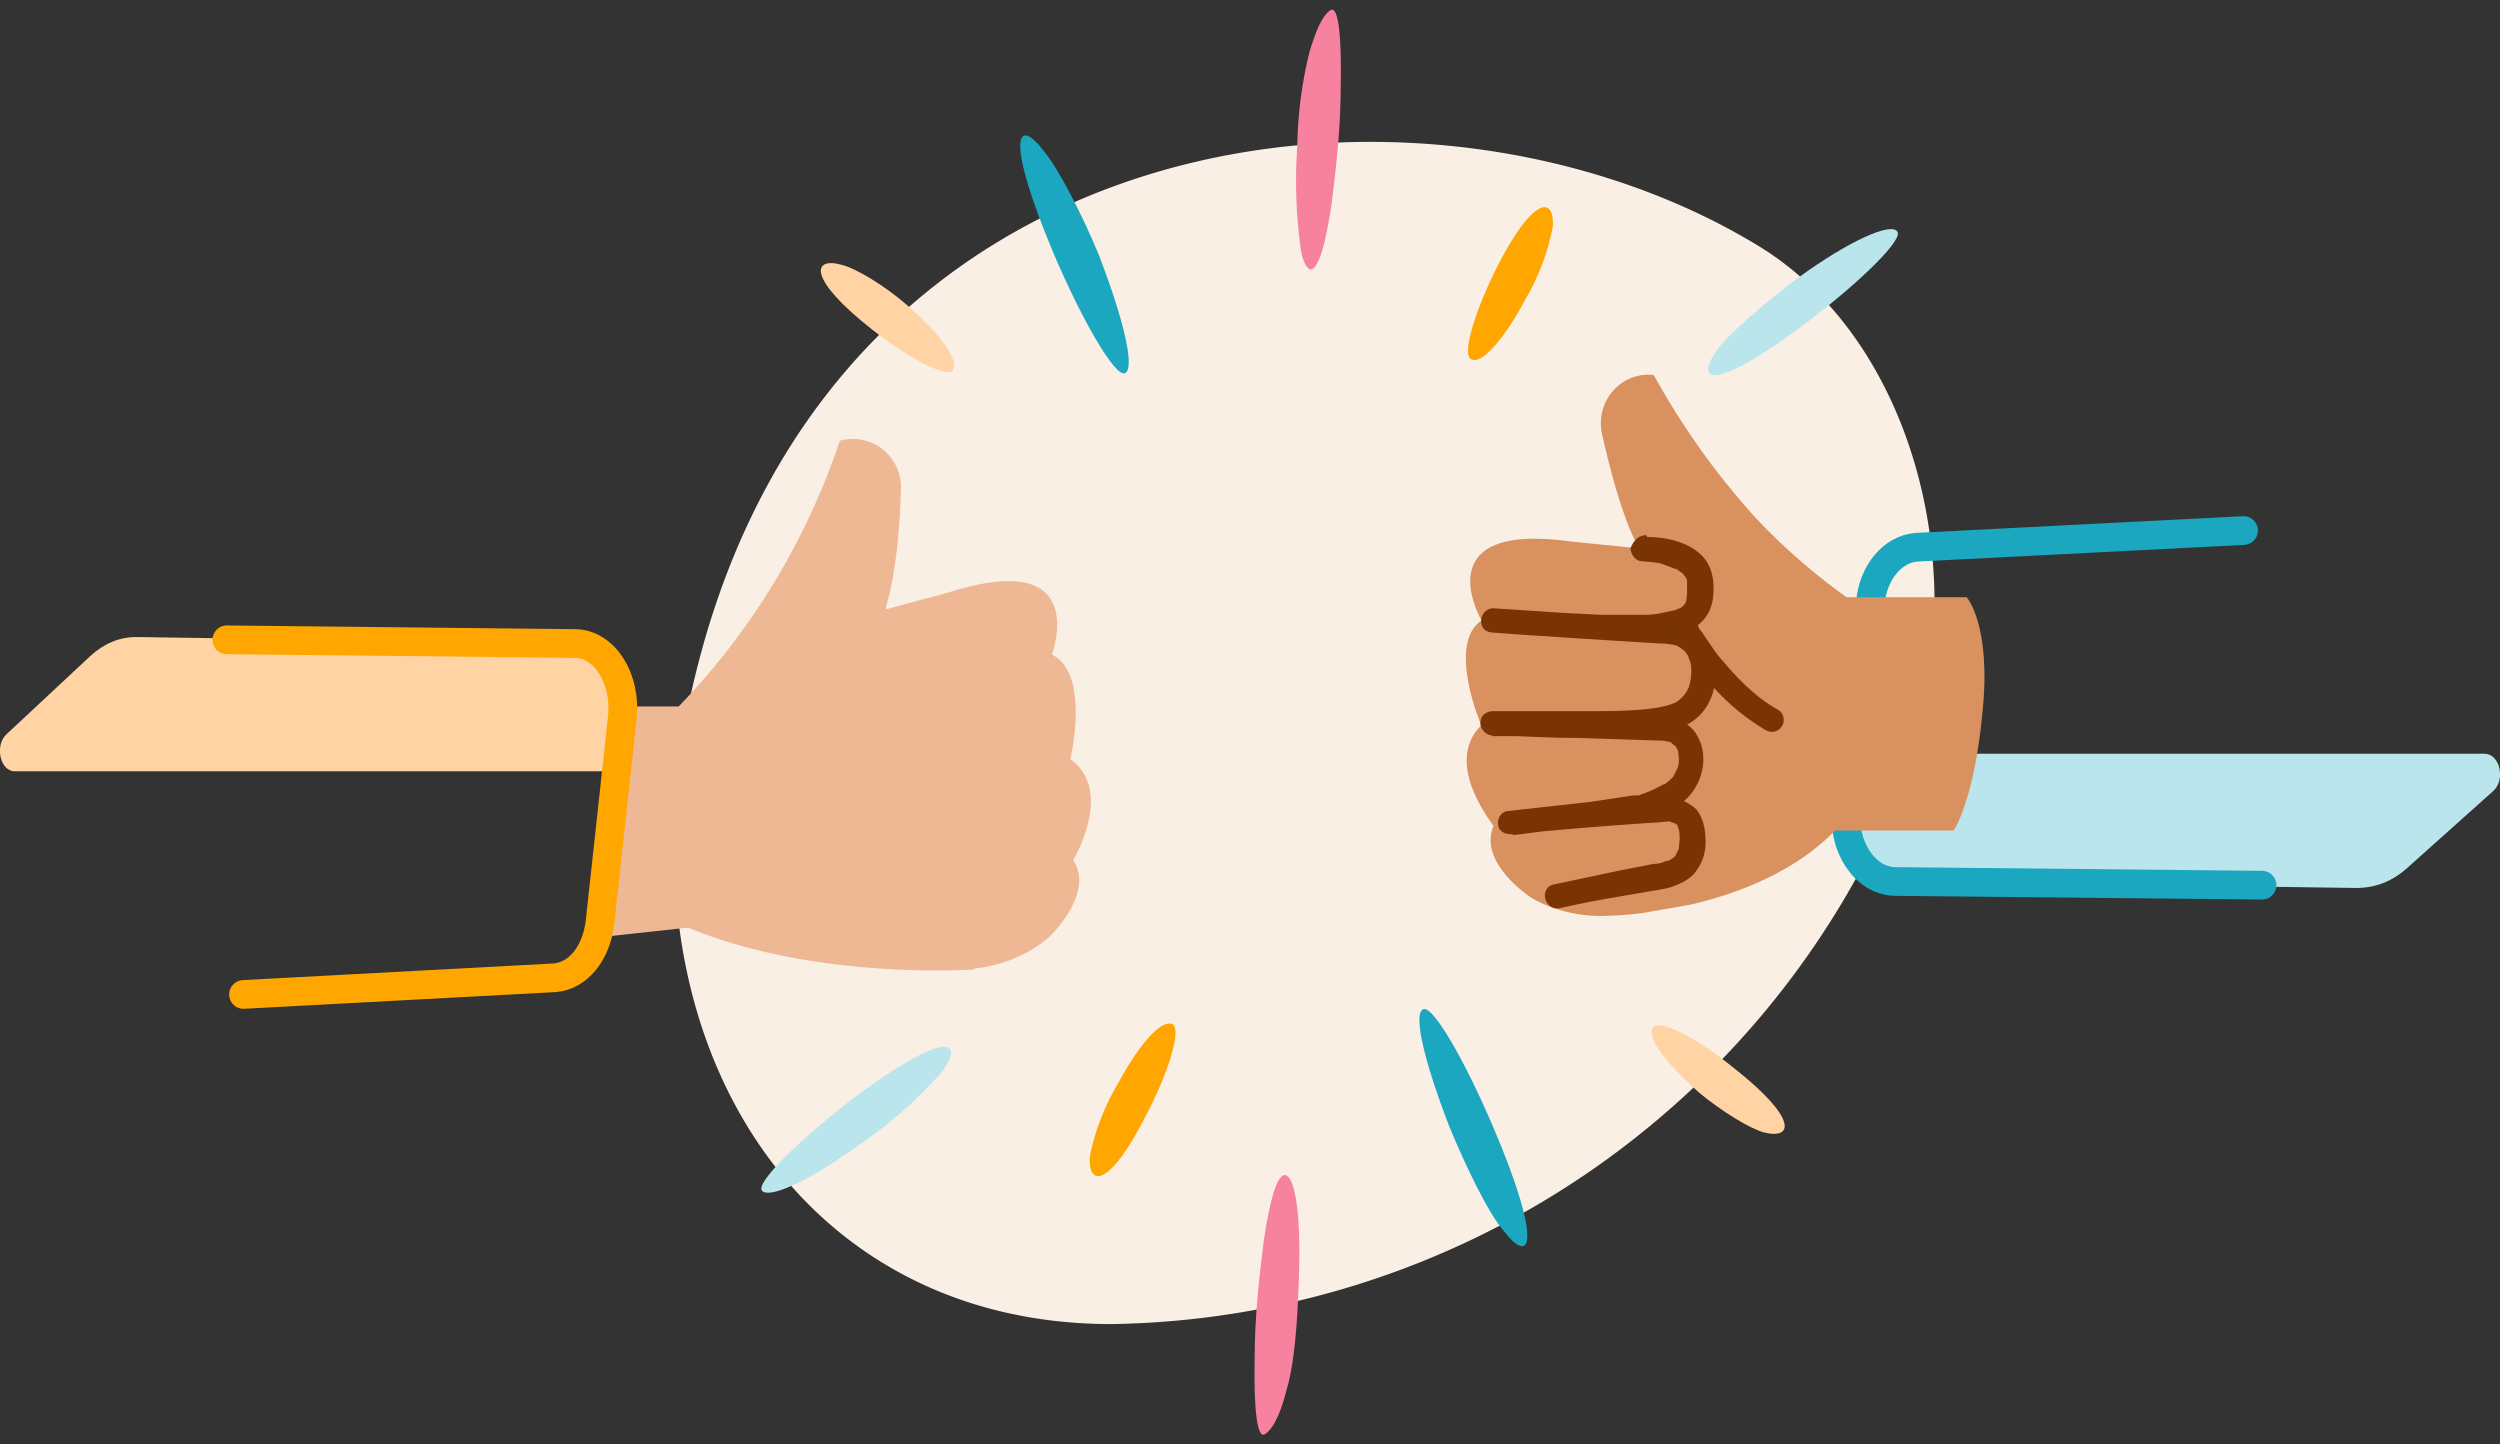
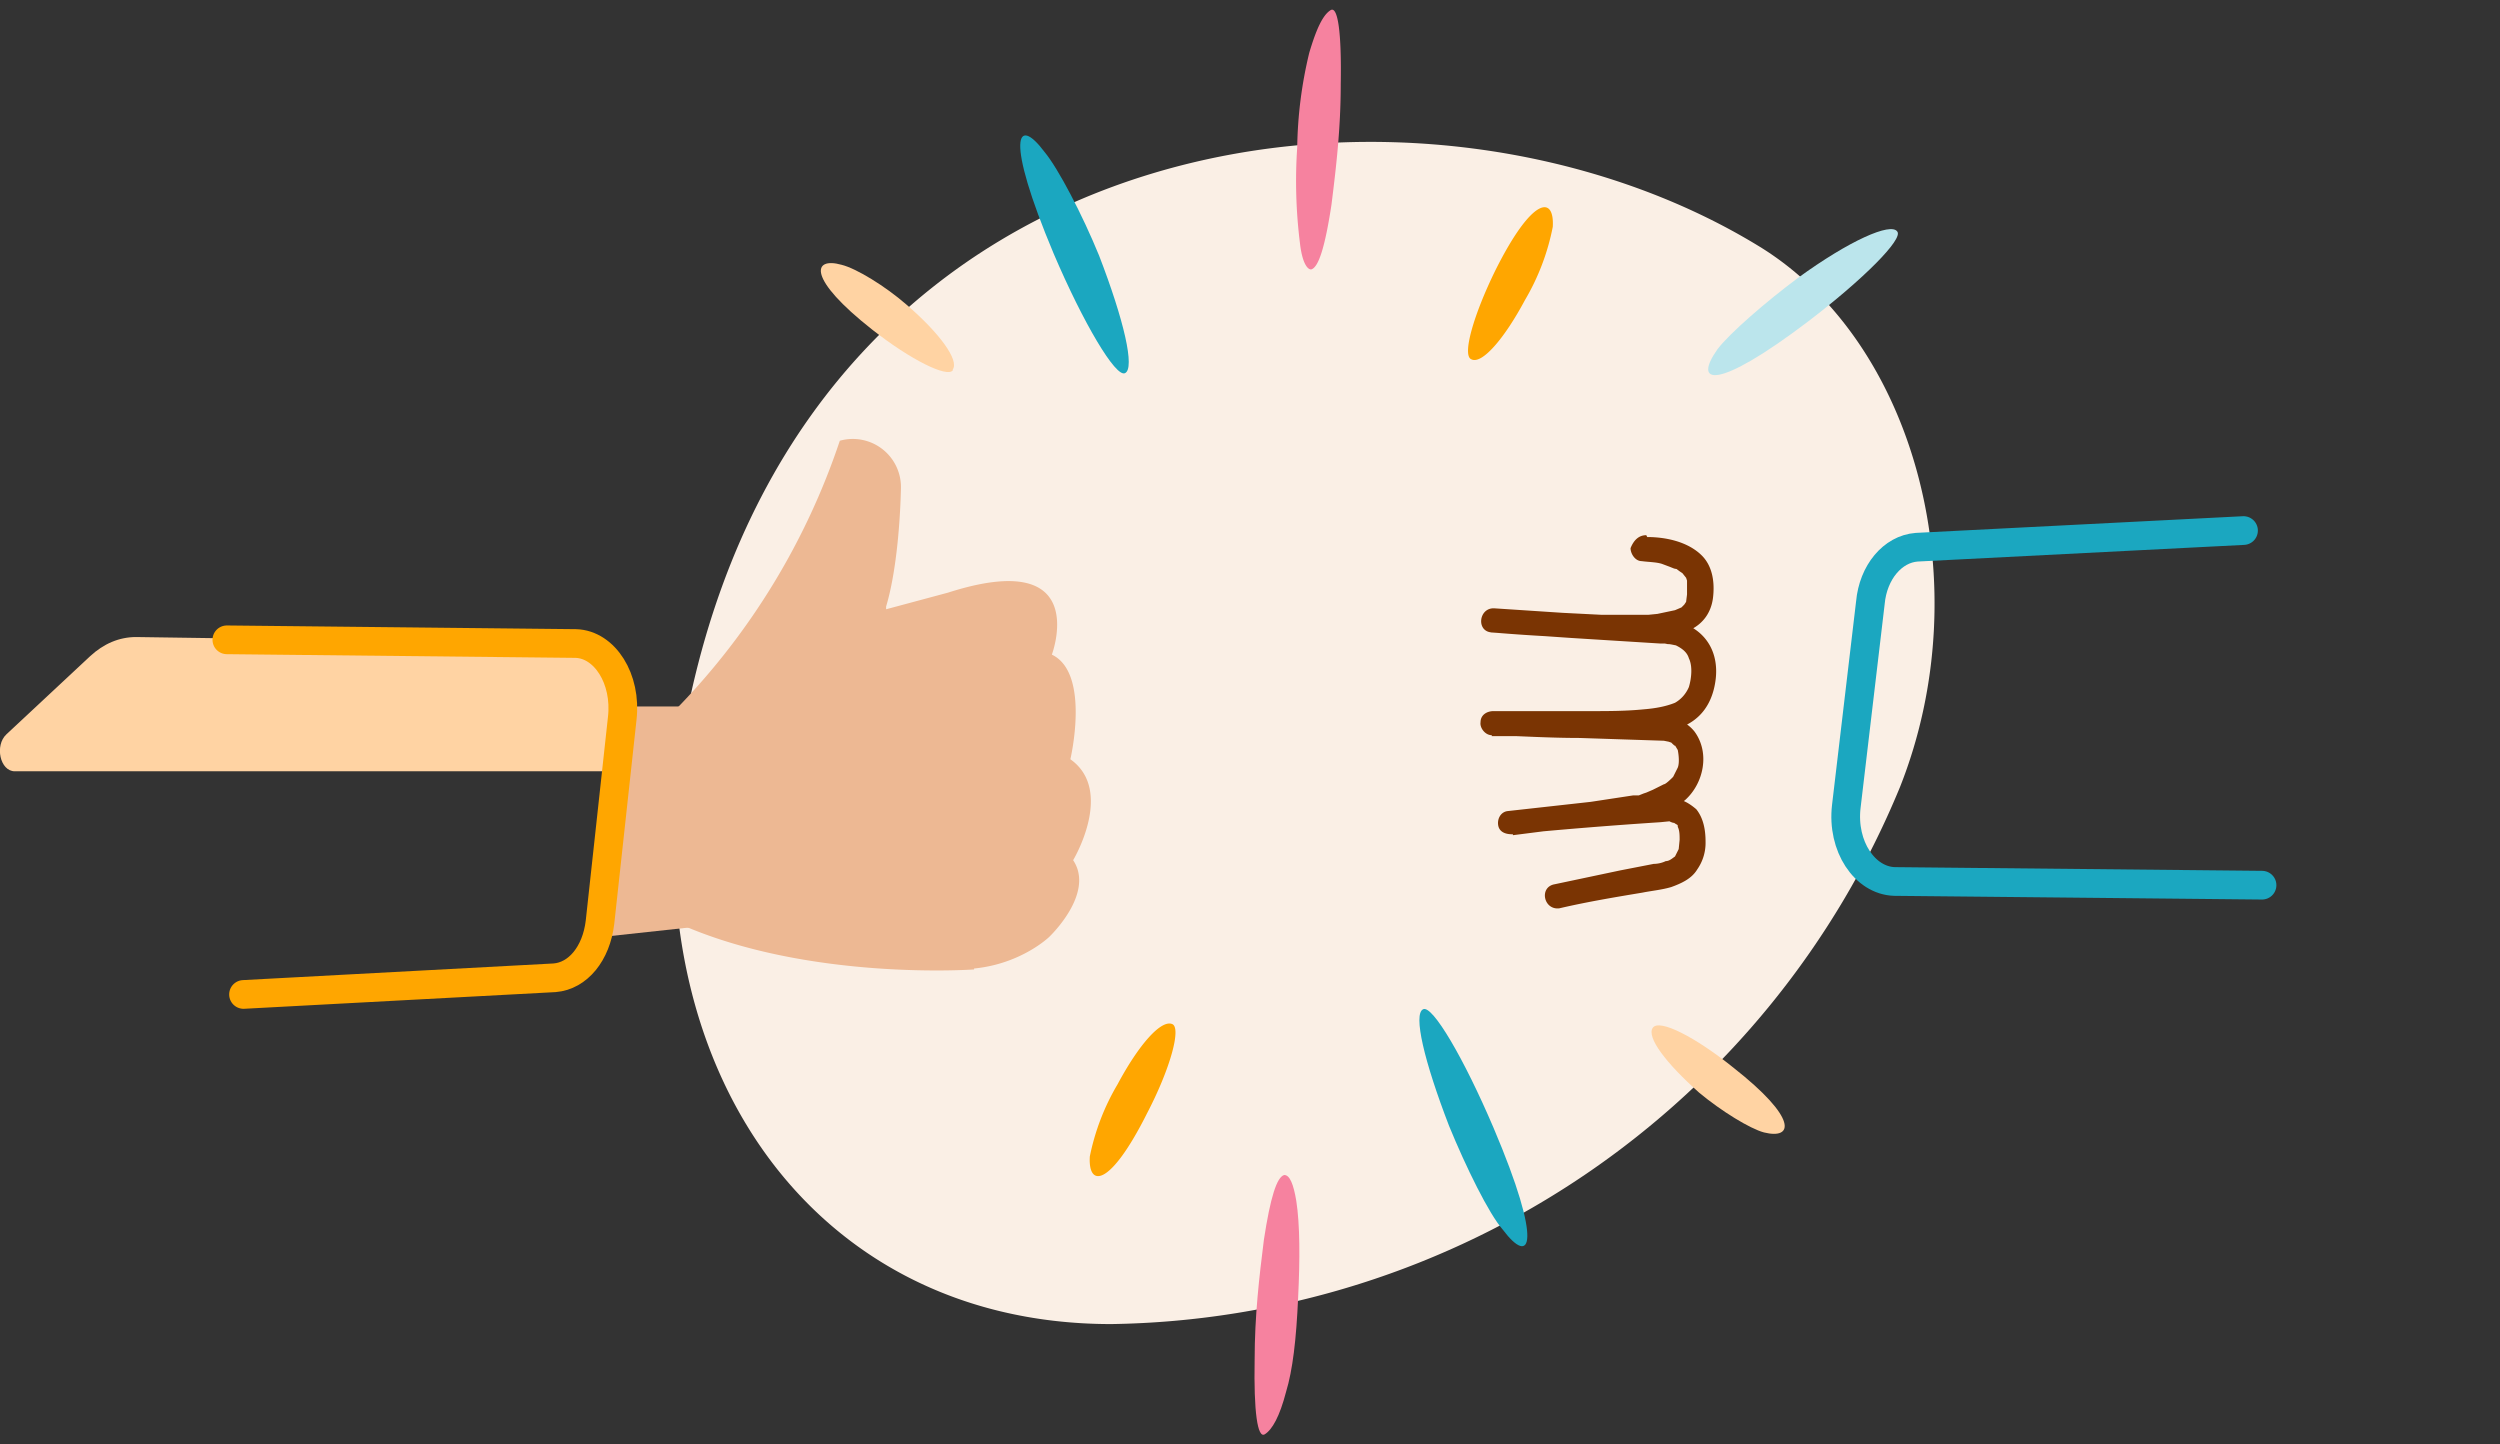
<svg xmlns="http://www.w3.org/2000/svg" width="270" height="156" fill="none">
  <rect width="100%" height="100%" fill="#333333" stroke="none" />
  <defs />
  <path fill="#FAEFE5" d="M120 143c-34 0-53.6-30.9-45.3-68.4 14.2-63 79.8-70 115.6-47.8C207 37.3 213.8 63.3 205.2 85a93.6 93.6 0 01-85.2 58z" />
  <path fill="#1BA7C0" d="M121.5 40.3c-1 .5-4.5-5.4-7.7-12.9-5.3-12.6-4-15-1-11 1.5 1.8 4.1 6.8 5.9 11.2 2.7 7 3.9 12.2 2.8 12.7z" />
  <path fill="#FFD3A3" d="M102.9 40c-.6.8-4.5-1.1-8.7-4.4-7-5.5-6.5-7.9-3.3-7 1.6.4 4.7 2.3 7 4.3 3.6 3.1 5.7 6 5 7z" />
  <path fill="#BBE5EC" d="M204.9 25c.7.8-3.7 5.2-9.6 9.7-10 7.6-12.5 6.8-9.8 3 1.3-1.7 5.2-5.1 8.7-7.7 5.5-4 10-6 10.7-5z" />
  <path fill="#FFA600" d="M158.9 38.8c-1-.4.2-4.7 2.6-9.6 4-8 6.4-8.1 6.2-4.7a25 25 0 01-3 7.9c-2.3 4.3-4.7 7-5.8 6.4z" />
  <path fill="#F6829F" d="M140.1 15.9a46 46 0 011.3-10.2c.8-2.7 1.5-4.1 2.3-4.6.8-.5 1.2 2.5 1.1 8 0 4.8-.5 9-1 13-.7 4.6-1.4 6.8-2.2 7-.5 0-1-1-1.2-2.8a54 54 0 01-.3-10.4z" />
  <path fill="#1BA7C0" d="M153.7 109c1-.5 4.4 5.3 7.6 12.8 5.4 12.7 4 15 1 11-1.5-1.7-4-6.8-5.8-11.2-2.7-7-3.9-12.1-2.8-12.6z" />
  <path fill="#FFD3A3" d="M178.5 111c.7-1 4.6 1 8.7 4.3 7 5.5 6.5 7.8 3.3 7-1.5-.4-4.6-2.3-7-4.3-3.6-3.2-5.7-6-5-7z" />
-   <path fill="#BBE5EC" d="M82.3 128.6c-.7-.8 3.7-5.2 9.6-9.8 10-7.5 12.5-6.7 9.8-3a47.5 47.5 0 01-8.7 7.7c-5.5 4-9.9 6-10.7 5.1z" />
  <path fill="#FFA600" d="M126.6 110.6c1 .4-.2 4.8-2.7 9.6-4 8-6.4 8.1-6.2 4.7a25 25 0 013-7.8c2.3-4.3 4.7-7 5.9-6.5z" />
  <path fill="#F6829F" d="M140.2 140.1c-.2 4.6-.6 7.9-1.3 10.2-.7 2.7-1.5 4.1-2.3 4.6-.8.5-1.2-2.5-1.1-8 0-4.8.5-9 1-13 .7-4.6 1.4-6.8 2.2-7 .6 0 1 1 1.3 2.8.4 2.6.4 6.3.2 10.4z" />
  <g fill="#EDB893" clip-path="url(#clip0)">
    <path fill-rule="evenodd" d="M73.2 99.7c14 6.3 32 5 32 5v-.1c5.1-.5 8.1-3.4 8.1-3.4s5-4.7 2.6-8.3c0 0 4.5-7.5-.3-10.9 0 0 2.2-9.3-2-11.3 0 0 4.4-11.7-11.2-6.7l-6.7 1.8v-.3c1-3.3 1.5-8.4 1.6-12.7a5.2 5.2 0 00-6.6-5.2 76.1 76.1 0 01-17.5 28.8s-6.3 13.3 0 23.3zM97.8 74l9.7-2.4-9.7 2.4z" clip-rule="evenodd" />
    <path d="M67.2 76.3h7.2L88 98.7 64 101.3l3.3-25z" />
  </g>
  <path fill="#FFD3A3" d="M1.6 83.3h65l.7-8.3-4-5.5-48.6-.7c-1.8 0-3.5.7-5 2.1l-9 8.4c-1.3 1.2-.7 4 .9 4z" />
  <path stroke="#FFA600" stroke-linecap="round" stroke-linejoin="round" stroke-width="3.1" d="M26.3 107.4l33.6-1.8c2.5-.2 4.5-2.6 4.9-6l2.4-22c.5-4.3-1.9-8-5-8.1l-37.7-.4" />
-   <path fill="#BBE5EC" d="M268.3 81.4H200l-.9 8.3 4.2 5.5 51.2.7c2 0 3.8-.7 5.3-2l9.5-8.5c1.3-1.2.7-4-1-4z" />
  <path stroke="#1BA7C0" stroke-linecap="round" stroke-linejoin="round" stroke-width="3.1" d="M242.3 57.3L207 59.1c-2.6.2-4.7 2.7-5 6l-2.6 22c-.5 4.3 2 8 5.2 8.1l39.7.4" />
  <g clip-path="url(#clip1)">
-     <path fill="#D9915F" d="M160 78.4s-3.8-8.8 0-11.4c0 0-6.3-10.8 9.8-8.5l7 .7v-.4c-1.6-3-2.9-8-3.8-12-.7-3.5 2.1-6.7 5.6-6.3 4.4 8 9.1 13.3 10.8 15.2 4.9 5.3 9.9 8.7 9.9 8.7s7.6 8.3 3 19.1c-6.3 15.1-28.5 15.4-28.5 15.4-5.1.3-8.5-2-8.5-2s-5.7-3.7-4-7.7c.1 0-5.5-6.6-1.4-10.8zm6.1-11.5l10 .8-10-.8z" />
    <path fill="#7A3403" d="M177.9 58c2 0 4.4.5 5.9 2 1.2 1.2 1.4 3 1.2 4.6-.2 1.5-1 2.7-2.4 3.4-2.3 1-4.9 1-7.2 1a201 201 0 01-14.3-.7c-1.7-.1-1.4-2.7.3-2.6l18.2 1.2c.9 0 1.6.2 2.4.5 2.4 1 3.6 3.2 3.3 5.9-.3 2.6-1.6 4.6-4.2 5.4-2.3.8-4.7.8-7 .8h-13c.2-.7.3-1.6.3-2.5l18.6.5a4 4 0 013 1.5c1.7 2.3 1 5.6-1 7.4-2.3 1.9-5 2-7.6 2.4l-11 1.4-.5-2.6 16.1-1.3h1.9c.8 0 1.6.5 2.3 1.1.8 1 1 2.3 1 3.5a5 5 0 01-.9 3c-.6 1-1.7 1.5-2.8 1.9-1 .3-2.1.4-3.1.6-3 .5-6 1-9 1.7-1.7.2-2.2-2.3-.5-2.6L175 94l3.6-.7c.4 0 .9-.1 1.3-.3.4 0 .7-.3 1-.5l.4-.8.1-1c0-.5 0-1-.2-1.4 0-.2 0-.2-.2-.3l-.3-.2c.2.2-.1 0-.2 0l-.2-.1h0 .3-.3l-1 .1a507.7 507.7 0 00-16 1.3c-.8 0-1.4-.3-1.5-1-.1-.7.3-1.4 1-1.5l9-1 4.6-.7h.6l.5-.2.3-.1c-.3.1 0 0 0 0l.7-.3 1.2-.6c.2 0 .8-.6 1-.8l.5-1c.2-.5.1-1.4 0-1.9l-.3-.5c.1.2-.4-.3-.2-.1l-.2-.2c-.3-.2.1 0 0 0l-.3-.1-.5-.1-9.1-.3c-3.2 0-6.4-.2-9.5-.3-.7 0-1.3-.8-1.2-1.4 0-.8.7-1.2 1.4-1.2h10.3c2.2 0 4 0 6-.2 1.2-.1 2.3-.3 3.3-.7.7-.4 1.2-1 1.5-1.7.3-1 .4-2.3 0-3.1-.2-.7-.8-1.1-1.4-1.4l-.5-.1s-.6-.1-.2 0l-.5-.1h-.5l-9.6-.6-8.7-.6.2-2.5 11.8.6h5l1-.1 1.9-.4.7-.3.1-.1.2-.2.2-.3.1-.8v-1-.5l-.1-.3-.4-.5c-.1-.1 0 0 0 0l-.3-.2-.4-.3c.2.1-.2 0-.2 0l-.5-.2-.8-.3c-.6-.2-1.5-.2-2.2-.3-.7 0-1.2-.8-1.2-1.4.4-1 1-1.4 1.7-1.4z" />
-     <path fill="#7A3403" d="M182.9 66.8c.2.3.5.7.6 1.1l.1.1.3.4.4.6 1.1 1.6c2 2.4 4 4.6 6.7 6.1.6.4.7 1.3.3 1.8-.4.6-1.2.7-1.8.3a24 24 0 01-7.1-6.5l-3-4.4c-.3-.6.1-1.5.7-1.8.6-.3 1.3 0 1.7.7z" />
  </g>
-   <path fill="#D9915F" d="M212.5 64.5h-14l-3.1 25.2H211s2.2-3.2 3.1-12.7c1-9.5-1.7-12.5-1.7-12.5z" />
  <defs>
    <clipPath id="clip0">
      <path fill="#fff" d="M0 0h54v57.8H0z" transform="translate(63.8 47.4)" />
    </clipPath>
    <clipPath id="clip1">
      <path fill="#fff" d="M0 0h46v57.3H0z" transform="matrix(-.985 .171 .166 .986 197.3 37)" />
    </clipPath>
  </defs>
</svg>